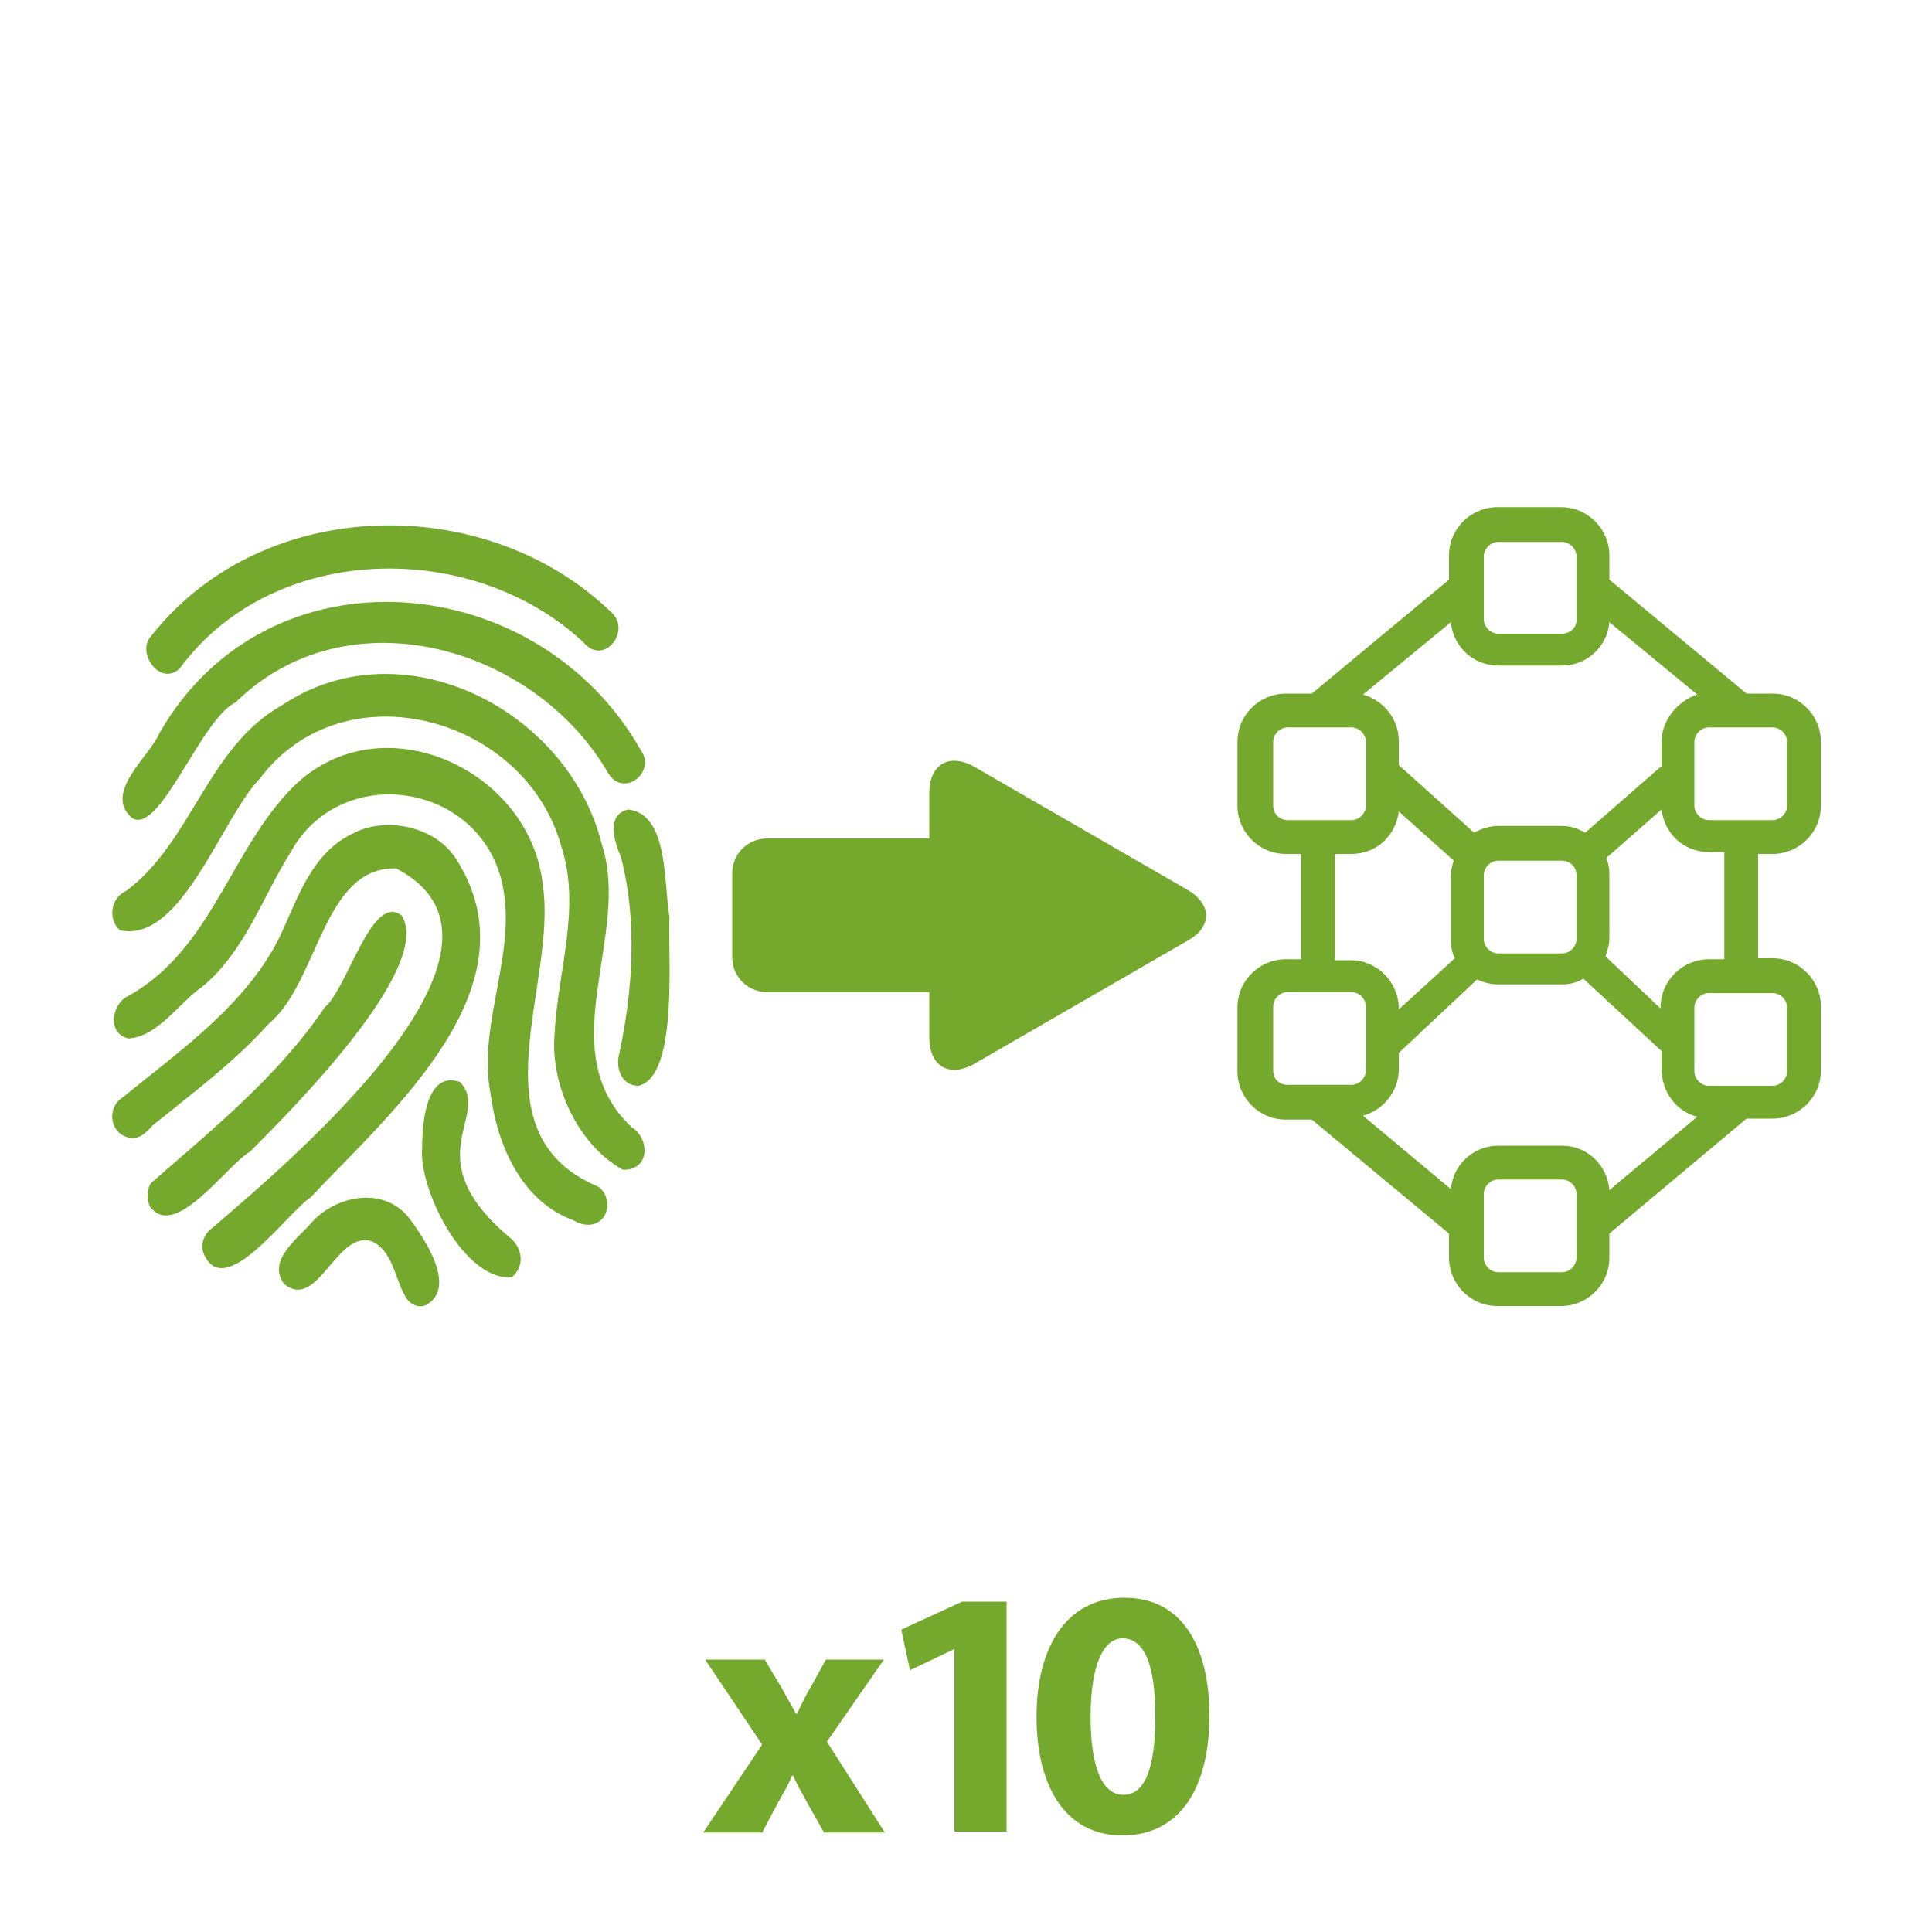
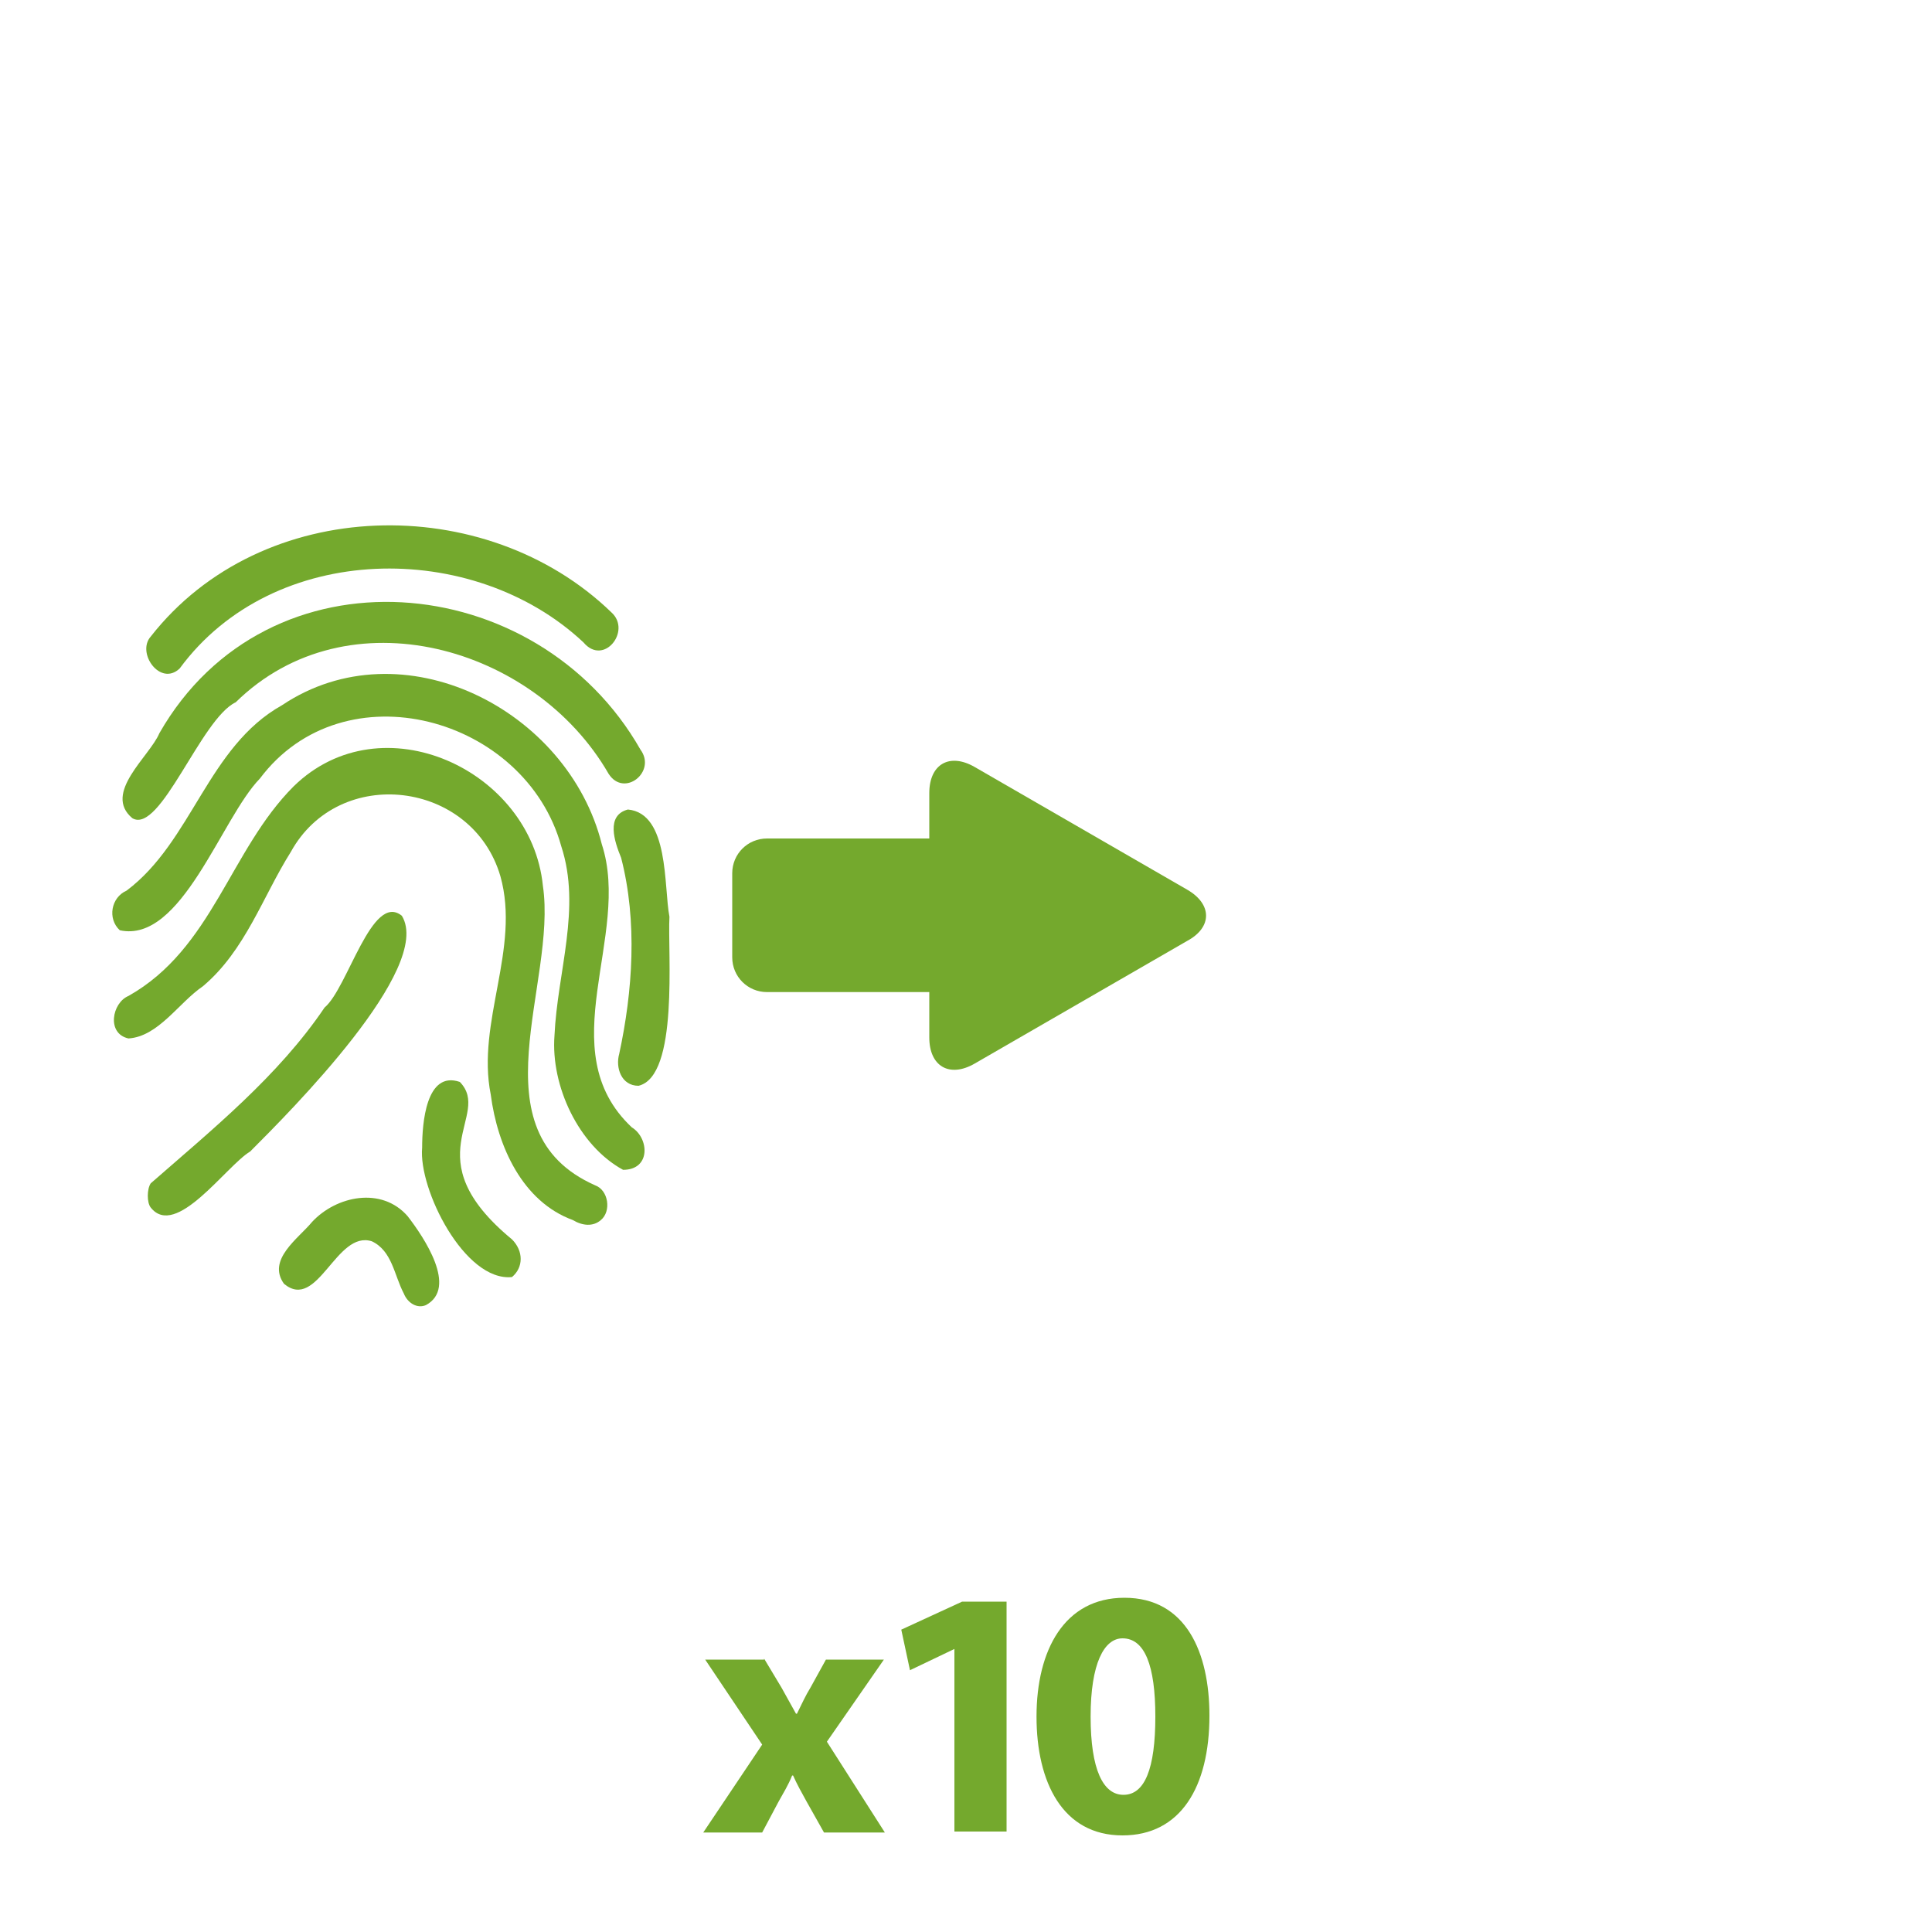
<svg xmlns="http://www.w3.org/2000/svg" version="1.1" id="Ebene_1" x="0px" y="0px" viewBox="0 0 200 200" style="enable-background:new 0 0 200 200;" xml:space="preserve">
  <style type="text/css">
	.st0{fill:none;}
	.st1{fill:#74A92D;}
</style>
  <rect class="st0" width="200" height="200" />
  <g>
    <g>
      <g>
        <path class="st1" d="M65.4,116.7c-8.5-8,0-19.8-3.1-29.3C58.8,73.4,41.6,64.7,29.2,73c-7.7,4.3-9.3,14.1-16.1,19.2     c-1.6,0.7-2,2.9-0.7,4.1c6.4,1.4,10.5-11.6,14.5-15.7c8.7-11.6,27.5-6.4,31.2,7c2.1,6.4-0.4,13-0.7,19.6     c-0.4,5.2,2.5,11.4,7.1,13.9C67.4,121.1,67.2,117.8,65.4,116.7z" />
      </g>
      <g>
-         <path class="st1" d="M32.1,124c8.4-8.9,23.6-21.9,15.1-35.1c-2.1-3.3-7.1-4.4-10.5-2.7c-4.4,2-5.8,6.6-7.7,10.7     c-3.5,7.1-10.3,11.8-16.3,16.7c-1.6,1-1.4,3.5,0.4,4.1c1.2,0.4,2-0.4,2.7-1.2c4.1-3.3,8.5-6.6,12-10.5     c5.2-4.3,5.6-16.3,13.2-16.1c15.7,8.1-11.6,30.8-19,37.2c-1,0.7-1.4,2-0.7,3.1C23.6,134.3,29.8,125.5,32.1,124z" />
-       </g>
+         </g>
      <g>
        <path class="st1" d="M61.6,122.7c-12.6-5.6-3.9-20.9-5.4-31c-1.2-12-16.7-19.2-25.8-10.3C23.8,88,22,98.2,13.3,103.1     c-1.7,0.7-2.3,3.9,0,4.4c3.1-0.2,5.2-3.7,7.7-5.4c4.4-3.7,6.2-9.3,9.1-13.9c5-9.1,18.8-7.4,21.7,2.5c2.1,7.5-2.5,15.1-1,22.6     c0.7,5.4,3.3,11.1,8.5,13c1,0.6,2.1,0.7,2.9,0C63.3,125.4,63,123.2,61.6,122.7z" />
      </g>
      <g>
        <path class="st1" d="M13.7,84.7c2.9,1.7,7.1-10.3,10.7-12c11.6-11.4,31-5.8,38.6,7.4c1.6,2.5,5-0.2,3.3-2.5     c-10.7-18.8-38.6-21.3-49.8-1.7C15.5,78.3,10.6,82.1,13.7,84.7z" />
      </g>
      <g>
        <path class="st1" d="M18.6,69.2C28.3,56,49,55.8,60.4,66.5c2.1,2.5,5-1.2,2.9-3.1c-13-12.6-36.2-12.2-47.7,2.5     C14.1,67.6,16.6,71.1,18.6,69.2z" />
      </g>
      <g>
        <path class="st1" d="M25.9,119.2c4.1-4.1,19-19,15.7-24.4c-3.1-2.5-5.6,7.5-8,9.5c-4.8,7.1-11.6,12.6-18,18.2     c-0.4,0.6-0.4,2,0,2.5C18.2,128.3,23.4,120.7,25.9,119.2z" />
      </g>
      <g>
        <path class="st1" d="M69.3,94.9c-0.6-3.1,0-10.7-4.3-11.1c-2.3,0.6-1.4,3.3-0.7,5c1.7,6.6,1.2,13.8-0.2,20.3     c-0.4,1.4,0.2,3.3,2,3.3C70.3,111.4,69.1,98.6,69.3,94.9z" />
      </g>
      <g>
        <path class="st1" d="M42.2,125.9c-2.7-3.1-7.4-2.1-9.9,0.6c-1.4,1.7-4.7,3.9-2.9,6.4c3.5,2.9,5.4-5.6,9.1-4.4     c2.1,1,2.3,3.5,3.3,5.4c0.4,1,1.4,1.6,2.3,1.2C47.4,133.3,43.9,128.1,42.2,125.9z" />
      </g>
      <g>
        <path class="st1" d="M53,128.3c-10.3-8.5-2-12.8-5.4-16.3c-3.5-1.2-3.9,4.3-3.9,6.8c-0.4,4.3,4.4,13.9,9.3,13.4     C54.2,131.2,54.2,129.5,53,128.3z" />
      </g>
    </g>
    <g>
      <path class="st1" d="M122.9,92.1l-22-12.7c-2.6-1.5-4.7-0.3-4.7,2.7v4.7H79.4c-2,0-3.6,1.6-3.6,3.6v8.7c0,2,1.6,3.6,3.6,3.6h16.8    v4.7c0,3,2.1,4.2,4.7,2.7l22-12.7C125.5,96,125.5,93.6,122.9,92.1z" />
    </g>
    <g>
-       <path class="st1" d="M183.5,88.4c2.7,0,5-2.2,5-5v-6.6c0-2.7-2.2-5-5-5h-2.7l-14.2-11.8v-2.5c0-2.7-2.2-5-5-5h-6.6    c-2.7,0-5,2.2-5,5v2.5l-14.2,11.8h-2.7c-2.7,0-5,2.2-5,5v6.6c0,2.7,2.2,5,5,5h1.6v10.9h-1.6c-2.7,0-5,2.2-5,5v6.6c0,2.7,2.2,5,5,5    h2.7l14.2,11.8v2.5c0,2.7,2.2,5,5,5h6.6c2.7,0,5-2.2,5-5v-2.5l14.2-11.9h2.7c2.7,0,5-2.2,5-5v-6.6c0-2.7-2.2-5-5-5H182V88.4H183.5    z M185,76.8v6.6c0,0.8-0.7,1.5-1.5,1.5h-6.6c-0.8,0-1.5-0.7-1.5-1.5v-6.6c0-0.8,0.7-1.5,1.5-1.5h6.6C184.3,75.3,185,76,185,76.8z     M172,76.8v2.5l-7.9,6.9c-0.7-0.4-1.5-0.7-2.4-0.7h-6.6c-0.9,0-1.8,0.3-2.5,0.7l-7.8-7v-2.5c0-2.3-1.6-4.2-3.7-4.8l9.1-7.5    c0.2,2.5,2.3,4.5,4.9,4.5h6.6c2.6,0,4.7-2,4.9-4.5l9.1,7.5C173.6,72.6,172,74.6,172,76.8z M175.7,115.6l-9.1,7.6    c-0.2-2.6-2.3-4.6-4.9-4.6h-6.6c-2.6,0-4.7,2-4.9,4.5l-9.1-7.6c2.1-0.6,3.7-2.5,3.7-4.8v-1.7l8.1-7.6c0.7,0.3,1.4,0.5,2.2,0.5h6.6    c0.8,0,1.6-0.2,2.2-0.6l8.1,7.5v1.8C172,113.1,173.6,115.1,175.7,115.6z M163.2,90.6v6.6c0,0.8-0.7,1.5-1.5,1.5h-6.6    c-0.8,0-1.5-0.7-1.5-1.5v-6.6c0-0.8,0.7-1.5,1.5-1.5h6.6C162.5,89.1,163.2,89.7,163.2,90.6z M153.6,57.6c0-0.8,0.7-1.5,1.5-1.5    h6.6c0.8,0,1.5,0.7,1.5,1.5v6.6c0,0.8-0.7,1.4-1.5,1.4h-6.6c-0.8,0-1.5-0.7-1.5-1.5V57.6z M131.8,83.4v-6.6c0-0.8,0.7-1.5,1.5-1.5    h6.6c0.8,0,1.5,0.7,1.5,1.5v6.6c0,0.8-0.7,1.5-1.5,1.5h-6.6C132.4,84.9,131.8,84.2,131.8,83.4z M138.3,88.4h1.6    c2.6,0,4.6-1.9,4.9-4.4l5.7,5.1c-0.2,0.5-0.3,1-0.3,1.6v6.6c0,0.7,0.1,1.3,0.4,1.9l-5.8,5.3v-0.1c0-2.7-2.2-5-5-5h-1.6V88.4z     M131.8,110.8v-6.6c0-0.8,0.7-1.5,1.5-1.5h6.6c0.8,0,1.5,0.7,1.5,1.5v6.6c0,0.8-0.7,1.5-1.5,1.5h-6.6    C132.4,112.3,131.8,111.7,131.8,110.8z M163.2,130.2c0,0.8-0.7,1.5-1.5,1.5h-6.6c-0.8,0-1.5-0.7-1.5-1.5v-6.6    c0-0.8,0.7-1.5,1.5-1.5h6.6c0.8,0,1.5,0.7,1.5,1.5V130.2z M185,104.3v6.6c0,0.8-0.7,1.5-1.5,1.5h-6.6c-0.8,0-1.5-0.7-1.5-1.5v-6.6    c0-0.8,0.7-1.5,1.5-1.5h6.6C184.3,102.8,185,103.5,185,104.3z M178.5,99.3h-1.6c-2.7,0-5,2.2-5,5v0.1l-5.7-5.4    c0.2-0.6,0.4-1.2,0.4-1.9v-6.6c0-0.6-0.1-1.1-0.3-1.7l5.7-5c0.3,2.5,2.3,4.4,4.9,4.4h1.6V99.3z" />
-     </g>
+       </g>
  </g>
  <g>
    <path class="st1" d="M79.1,171.7l1.8,3c0.5,0.9,1,1.8,1.5,2.7h0.1c0.5-1,0.9-1.9,1.4-2.7l1.6-2.9h6l-5.9,8.5l6,9.4h-6.3l-1.8-3.2   c-0.5-0.9-1-1.8-1.4-2.7h-0.1c-0.4,1-0.9,1.8-1.4,2.7l-1.7,3.2h-6.1l6.1-9.1l-5.9-8.8H79.1z" />
    <path class="st1" d="M98.8,170.7L98.8,170.7l-4.6,2.2l-0.9-4.2l6.3-2.9h4.6v23.8h-5.4V170.7z" />
    <path class="st1" d="M125.2,177.6c0,7.4-3,12.4-9,12.4c-6.2,0-8.9-5.5-8.9-12.3c0-6.9,2.9-12.3,9.1-12.3   C122.8,165.4,125.2,171.1,125.2,177.6z M112.9,177.7c0,5.5,1.3,8.1,3.4,8.1c2.2,0,3.3-2.7,3.3-8.1c0-5.3-1.1-8.1-3.4-8.1   C114.3,169.6,112.9,172.2,112.9,177.7z" />
  </g>
</svg>